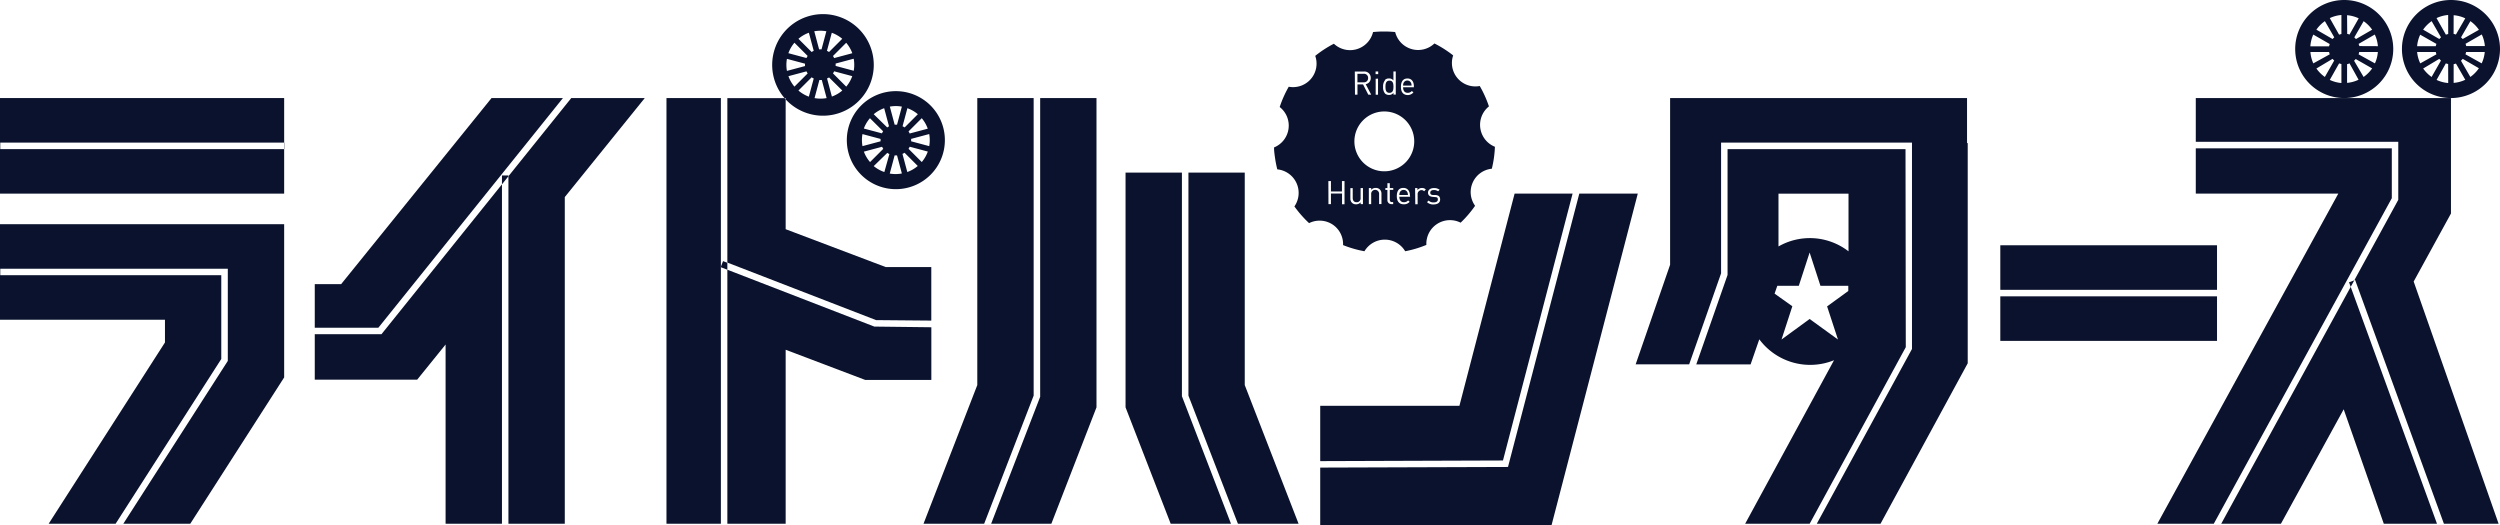
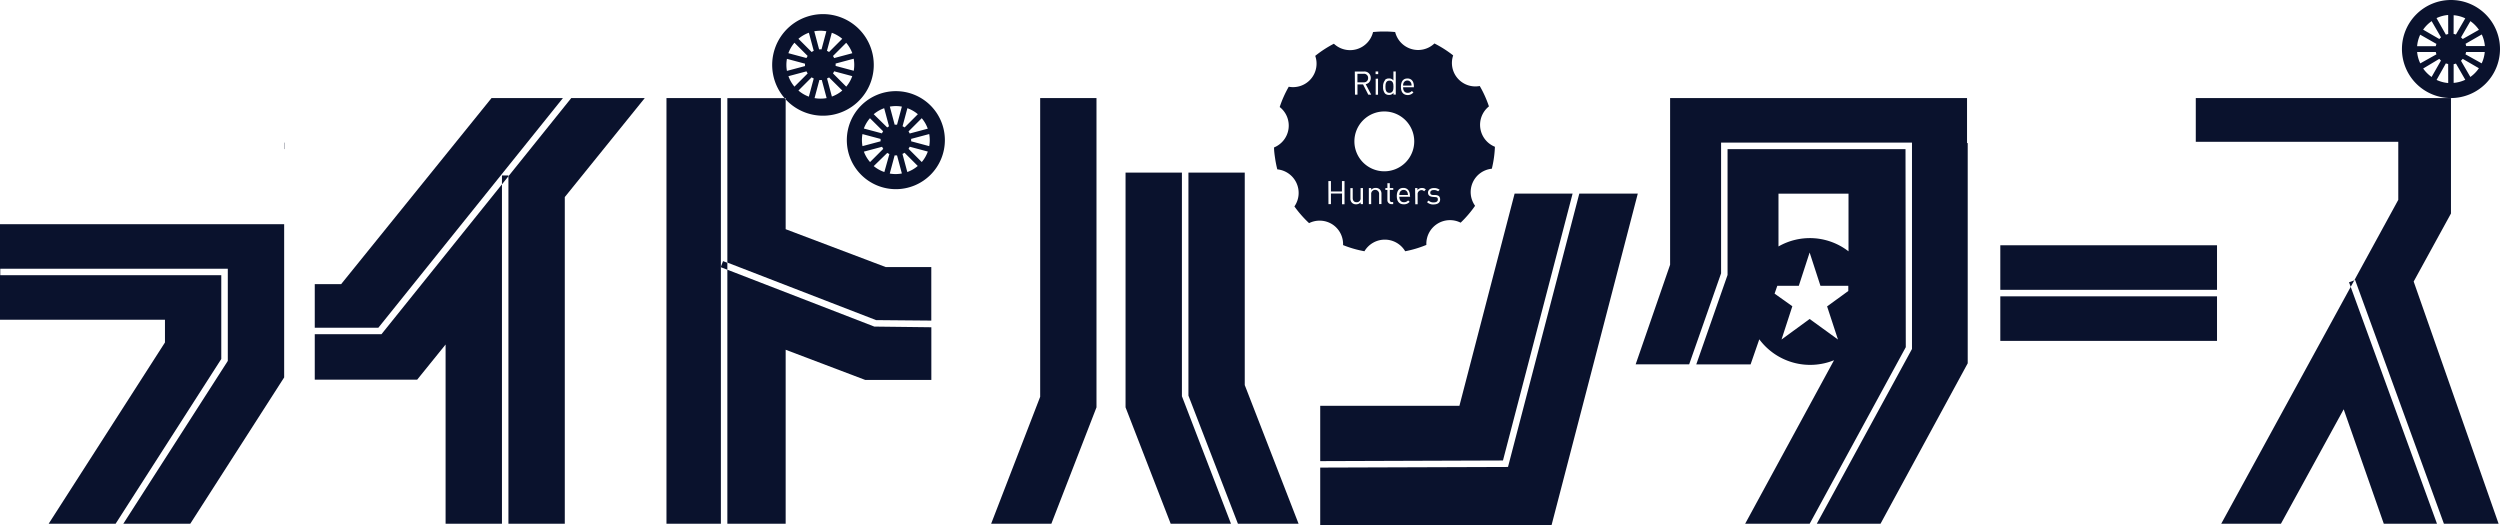
<svg xmlns="http://www.w3.org/2000/svg" viewBox="0 0 552.24 115.97">
  <defs>
    <style>.cls-1{fill:#0a122d;}</style>
  </defs>
  <title>logo</title>
  <g id="レイヤー_2" data-name="レイヤー 2">
    <g id="レイヤー_1-2" data-name="レイヤー 1">
-       <polygon class="cls-1" points="228.33 21.66 215.88 21.66 215.88 85.06 204 115.69 217.4 115.69 228.33 87.39 228.33 21.66" />
      <polygon class="cls-1" points="229.77 87.65 218.94 115.69 232.24 115.69 242.21 89.98 242.21 21.66 229.77 21.66 229.77 87.65" />
      <polygon class="cls-1" points="274.96 85.06 274.96 38.12 262.52 38.12 262.52 87.39 273.45 115.69 286.85 115.69 274.96 85.06" />
      <polygon class="cls-1" points="261.08 38.12 248.63 38.12 248.63 89.98 258.6 115.69 271.92 115.69 261.08 87.52 261.08 38.12" />
      <polygon class="cls-1" points="0 70.63 36.44 70.63 36.44 75.65 10.75 115.69 25.54 115.69 48.88 79.3 48.88 60.79 0.06 60.79 0.06 59.36 50.32 59.36 50.32 79.72 50.21 79.9 27.24 115.69 42.03 115.69 62.77 83.37 62.77 70.63 62.77 56.15 62.77 49.52 0 49.52 0 70.63" />
-       <polygon class="cls-1" points="0.06 31.5 62.77 31.5 62.77 21.66 0 21.66 0 42.77 62.77 42.77 62.77 32.94 0.06 32.94 0.06 31.5" />
      <rect class="cls-1" x="62.77" y="31.5" width="0.06" height="1.43" />
      <polygon class="cls-1" points="69.53 73.82 69.53 83.87 92.15 83.87 98.43 76.1 98.43 115.69 110.88 115.69 110.88 40.72 84.27 73.82 69.53 73.82" />
      <polygon class="cls-1" points="112.31 38.93 112.31 115.69 124.76 115.69 124.76 43.53 142.43 21.66 126.19 21.66 112.31 38.93" />
      <polygon class="cls-1" points="124.35 21.66 108.58 21.66 75.36 62.76 69.53 62.76 69.53 72.39 83.58 72.39 124.35 21.66" />
      <polygon class="cls-1" points="110.88 38.76 110.88 40.72 112.31 38.93 112.31 38.76 110.88 38.76" />
      <rect class="cls-1" x="441.86" y="54.18" width="47.87" height="9.84" />
      <rect class="cls-1" x="441.86" y="65.46" width="47.87" height="9.84" />
      <polygon class="cls-1" points="173.55 115.69 173.55 77.26 191.11 83.92 205.73 83.92 205.73 72.29 193.13 72.14 160.67 59.58 160.67 115.69 173.55 115.69" />
      <path class="cls-1" d="M173.55,50.63V21.95l-.25-.28H160.67V58l32.85,12.71,12.2.11V59H195.67Z" />
      <polygon class="cls-1" points="159.24 58.92 159.24 21.66 147.22 21.66 147.22 115.69 159.24 115.69 159.24 59.03 159.2 59.02 159.24 58.92" />
      <polygon class="cls-1" points="159.24 58.92 159.24 59.03 160.67 59.58 160.67 58.05 159.72 57.68 159.24 58.92" />
      <path class="cls-1" d="M173.55,21.95a11.22,11.22,0,1,0-.25-.28h.25Zm.6-5.12,4-1.07a3.35,3.35,0,0,0,.26.46l-2.92,2.92A7.43,7.43,0,0,1,174.16,16.82Zm4.52,4.52A7.44,7.44,0,0,1,176.37,20l2.92-2.92a3.36,3.36,0,0,0,.46.26Zm8.26-2.21L184,16.21a3.36,3.36,0,0,0,.26-.46l4,1.07A7.44,7.44,0,0,1,186.94,19.13Zm1.65-3.51-4-1.07a3.4,3.4,0,0,0,0-.52l4-1.07A7.56,7.56,0,0,1,188.59,15.62Zm-.32-3.87-4,1.07a3.36,3.36,0,0,0-.26-.46l2.92-2.92A7.44,7.44,0,0,1,188.27,11.75Zm-4.52-4.52a7.43,7.43,0,0,1,2.31,1.33l-2.92,2.92a3.36,3.36,0,0,0-.46-.26Zm-.61,9.86L186.06,20a7.43,7.43,0,0,1-2.3,1.33l-1.07-4A3.36,3.36,0,0,0,183.14,17.1Zm-.59-10.19-1.07,4a3.4,3.4,0,0,0-.53,0l-1.07-4A7.56,7.56,0,0,1,182.55,6.91ZM181,17.67a3.41,3.41,0,0,0,.53,0l1.07,4a7.56,7.56,0,0,1-2.67,0ZM178.68,7.23l1.07,4a3.35,3.35,0,0,0-.46.26l-2.92-2.92A7.44,7.44,0,0,1,178.68,7.23Zm-3.19,2.21,2.92,2.92a3.36,3.36,0,0,0-.26.46l-4-1.07A7.43,7.43,0,0,1,175.49,9.44ZM173.83,13l4,1.07a3.4,3.4,0,0,0,0,.52l-4,1.07A7.56,7.56,0,0,1,173.83,13Z" />
      <path class="cls-1" d="M190.23,23.3a10.83,10.83,0,1,0,15.32,0A10.85,10.85,0,0,0,190.23,23.3Zm14.72,5.12-4,1.07a3.37,3.37,0,0,0-.26-.46l2.92-2.92A7.44,7.44,0,0,1,204.94,28.43Zm-4.51-4.52a7.43,7.43,0,0,1,2.31,1.33l-2.92,2.92a3.35,3.35,0,0,0-.46-.26Zm-8.27,2.21L195.08,29a3.35,3.35,0,0,0-.26.46l-4-1.07A7.44,7.44,0,0,1,192.16,26.12Zm-1.65,3.51,4,1.07a3.4,3.4,0,0,0,0,.52l-4,1.07A7.56,7.56,0,0,1,190.51,29.63Zm.33,3.87,4-1.07a3.36,3.36,0,0,0,.26.46l-2.92,2.92A7.43,7.43,0,0,1,190.83,33.5ZM195.35,38A7.43,7.43,0,0,1,193,36.69L196,33.77a3.36,3.36,0,0,0,.46.26Zm.61-9.87L193,25.23a7.44,7.44,0,0,1,2.31-1.33l1.07,4A3.36,3.36,0,0,0,196,28.15Zm.59,10.19,1.07-4a3.4,3.4,0,0,0,.53,0l1.07,4A7.56,7.56,0,0,1,196.55,38.34Zm1.6-10.77a3.41,3.41,0,0,0-.52,0l-1.07-4a7.56,7.56,0,0,1,2.66,0ZM200.42,38l-1.07-4a3.36,3.36,0,0,0,.46-.26l2.92,2.92A7.43,7.43,0,0,1,200.42,38Zm3.19-2.21-2.92-2.92a3.35,3.35,0,0,0,.26-.46l4,1.07A7.44,7.44,0,0,1,203.61,35.8Zm1.65-3.51-4-1.07a3.4,3.4,0,0,0,0-.53l4-1.07A7.56,7.56,0,0,1,205.26,32.29Z" />
      <polygon class="cls-1" points="503.85 115.69 517.71 90.41 526.57 115.69 538.32 115.69 519.26 63.37 490.66 115.69 503.85 115.69" />
-       <polygon class="cls-1" points="528.34 32.76 485.04 32.76 485.04 42.77 516.52 42.77 476.55 115.69 489.02 115.69 528.34 43.78 528.34 32.76" />
      <polygon class="cls-1" points="541.41 47.16 541.41 21.66 538.4 21.66 517.83 21.66 517.47 21.66 485.04 21.66 485.04 31.32 529.77 31.32 529.77 44.15 529.68 44.31 520.05 61.93 520.24 61.86 539.85 115.69 551.93 115.69 533.17 62.19 541.41 47.16" />
      <polygon class="cls-1" points="519.26 63.37 520.05 61.93 518.89 62.35 519.26 63.37" />
-       <path class="cls-1" d="M528.66,10.83a10.83,10.83,0,1,0-10.83,10.83A10.84,10.84,0,0,0,528.66,10.83Zm-15.1-6.16,2.07,3.58a3.41,3.41,0,0,0-.37.37l-3.58-2.07A7.56,7.56,0,0,1,513.56,4.67Zm-2.51,3,3.58,2.06a3.36,3.36,0,0,0-.15.51h-4.13A7.44,7.44,0,0,1,511,7.63Zm-.69,3.82h4.13a3.36,3.36,0,0,0,.14.51L511,14A7.43,7.43,0,0,1,510.36,11.46Zm1.31,3.65L515.25,13a3.41,3.41,0,0,0,.37.37L513.55,17A7.56,7.56,0,0,1,511.67,15.11Zm5.54,3.2a7.43,7.43,0,0,1-2.57-.69L516.7,14a3.35,3.35,0,0,0,.51.14Zm0-10.82a3.36,3.36,0,0,0-.51.14L514.64,4a7.44,7.44,0,0,1,2.57-.69ZM524,6.56l-3.58,2.07a3.4,3.4,0,0,0-.37-.37l2.07-3.58A7.56,7.56,0,0,1,524,6.56Zm-5.54-3.2a7.44,7.44,0,0,1,2.57.69L519,7.63a3.36,3.36,0,0,0-.51-.14Zm0,14.95V14.18A3.36,3.36,0,0,0,519,14L521,17.61A7.43,7.43,0,0,1,518.45,18.31ZM522.11,17,520,13.41a3.4,3.4,0,0,0,.37-.37L524,15.11A7.56,7.56,0,0,1,522.11,17Zm2.5-3L521,12a3.35,3.35,0,0,0,.14-.51h4.12A7.44,7.44,0,0,1,524.61,14Zm-3.43-3.82A3.36,3.36,0,0,0,521,9.7l3.58-2.07a7.43,7.43,0,0,1,.69,2.57Z" />
      <path class="cls-1" d="M552.24,10.83a10.83,10.83,0,1,0-10.83,10.83A10.84,10.84,0,0,0,552.24,10.83ZM537.14,4.67l2.07,3.58a3.4,3.4,0,0,0-.37.37l-3.58-2.07A7.56,7.56,0,0,1,537.14,4.67Zm-2.51,3L538.2,9.7a3.35,3.35,0,0,0-.15.51h-4.12A7.43,7.43,0,0,1,534.63,7.63Zm-.69,3.82h4.12a3.36,3.36,0,0,0,.14.51L534.63,14A7.43,7.43,0,0,1,533.93,11.46Zm1.32,3.65L538.83,13a3.41,3.41,0,0,0,.37.37L537.13,17A7.56,7.56,0,0,1,535.25,15.11Zm5.54,3.2a7.44,7.44,0,0,1-2.57-.69L540.28,14a3.35,3.35,0,0,0,.51.14Zm0-10.82a3.35,3.35,0,0,0-.51.14L538.22,4a7.44,7.44,0,0,1,2.57-.69Zm6.78-.93L544,8.62a3.41,3.41,0,0,0-.37-.37l2.07-3.58A7.56,7.56,0,0,1,547.57,6.56ZM542,3.36a7.43,7.43,0,0,1,2.57.69l-2.07,3.58a3.36,3.36,0,0,0-.51-.14Zm0,14.95V14.18a3.35,3.35,0,0,0,.51-.14l2.06,3.58A7.43,7.43,0,0,1,542,18.31ZM545.69,17l-2.07-3.58A3.4,3.4,0,0,0,544,13l3.58,2.07A7.56,7.56,0,0,1,545.69,17Zm2.51-3L544.61,12a3.35,3.35,0,0,0,.14-.51h4.12A7.44,7.44,0,0,1,548.19,14Zm-3.43-3.82a3.36,3.36,0,0,0-.14-.51l3.58-2.06a7.44,7.44,0,0,1,.69,2.57Z" />
      <polygon class="cls-1" points="333.11 103.15 291.63 103.29 291.63 115.97 342.74 115.97 361.78 42.77 348.86 42.77 333.11 103.15" />
      <polygon class="cls-1" points="291.63 89.64 291.63 101.86 332 101.72 347.38 42.77 334.57 42.77 322.38 89.64 291.63 89.64" />
      <path class="cls-1" d="M306.93,20.51c.77,0,.88-.66.88-1.35s-.11-1.35-.88-1.35-.89.66-.89,1.35S306.15,20.51,306.93,20.51Z" />
      <path class="cls-1" d="M310.05,41.95a.89.89,0,0,0-.83.53,1.36,1.36,0,0,0-.11.59H311a1.44,1.44,0,0,0-.11-.59A.89.89,0,0,0,310.05,41.95Z" />
      <path class="cls-1" d="M302.21,17.24a.9.9,0,0,0-1-.94h-1.36v1.88h1.36A.9.9,0,0,0,302.21,17.24Z" />
      <path class="cls-1" d="M311.7,18.32a.91.91,0,0,0-1.66,0,1.33,1.33,0,0,0-.1.59h1.87A1.43,1.43,0,0,0,311.7,18.32Z" />
      <path class="cls-1" d="M294.28,49.54a5.2,5.2,0,0,1,2.4,4.6,24.21,24.21,0,0,0,4.72,1.36,5.23,5.23,0,0,1,9,0,24.19,24.19,0,0,0,4.68-1.4,5.22,5.22,0,0,1,7.57-4.91,24.52,24.52,0,0,0,3.19-3.73,5.19,5.19,0,0,1,3.7-8.19,24.31,24.31,0,0,0,.68-4.85,5.22,5.22,0,0,1-1.32-8.92A24.2,24.2,0,0,0,326.87,19,5.18,5.18,0,0,1,321,12.24a24.7,24.7,0,0,0-4.14-2.64,5.22,5.22,0,0,1-8.67-2.52,24.74,24.74,0,0,0-4.89,0,5.22,5.22,0,0,1-8.65,2.58,24.61,24.61,0,0,0-4.12,2.68,5.19,5.19,0,0,1-5.85,6.82,24.16,24.16,0,0,0-2,4.48,5.21,5.21,0,0,1-1.25,8.93c0,.81.12,1.63.24,2.44a24.22,24.22,0,0,0,.48,2.4,5.23,5.23,0,0,1,3.78,8.19,24.83,24.83,0,0,0,3.24,3.69A5.21,5.21,0,0,1,294.28,49.54Zm22.8-6-.58-.05c-.69-.06-1.06-.36-1.06-.95s.54-1,1.3-1a2,2,0,0,1,1.27.38l-.34.34a1.5,1.5,0,0,0-.94-.28c-.52,0-.79.22-.79.58s.19.48.63.52l.55,0c.62.06,1,.29,1,1s-.58,1.08-1.44,1.08a1.94,1.94,0,0,1-1.46-.51l.35-.35a1.46,1.46,0,0,0,1.1.41c.59,0,.94-.21.94-.62S317.5,43.58,317.08,43.54Zm-11.92,1.54h-.52V42.91a.88.88,0,1,0-1.75,0v2.18h-.52V41.55h.52v.39a1.28,1.28,0,0,1,1-.43,1.24,1.24,0,0,1,.9.33,1.31,1.31,0,0,1,.37,1Zm2.61-3.14H307v2.18c0,.32.15.52.48.52h.27v.45h-.37a.87.87,0,0,1-.91-.95V41.95h-.45v-.4h.45V40.47H307v1.08h.76Zm3.73,1.51h-2.39c0,.78.36,1.22,1,1.22a1.16,1.16,0,0,0,.93-.4l.35.31a1.63,1.63,0,0,1-1.3.55c-.94,0-1.54-.56-1.54-1.81s.55-1.81,1.45-1.81,1.45.65,1.45,1.72Zm1.09-1.91h.52V42a1.19,1.19,0,0,1,1-.47,1.09,1.09,0,0,1,.85.33l-.38.39A.74.74,0,0,0,314,42a.87.87,0,0,0-.85.95v2.17h-.52Zm-1.72-24.21c.92,0,1.45.65,1.45,1.72v.23h-2.38c0,.78.36,1.22,1,1.22a1.16,1.16,0,0,0,.93-.4l.35.31A1.64,1.64,0,0,1,311,21c-.94,0-1.54-.56-1.54-1.81S310,17.34,310.88,17.34Zm-4.93.31a1.22,1.22,0,0,1,.86-.31,1.14,1.14,0,0,1,1,.45v-2h.52v5.12h-.51V20.5a1.14,1.14,0,0,1-1,.47,1.22,1.22,0,0,1-.86-.31,2.13,2.13,0,0,1-.43-1.5A2.12,2.12,0,0,1,306,17.65Zm-2.08-1.85h.58v.58h-.58Zm.54,1.59v3.54h-.52V17.39Zm-5.13-1.58h2a1.38,1.38,0,0,1,1.52,1.42,1.33,1.33,0,0,1-1.11,1.37l1.21,2.32h-.64l-1.16-2.27h-1.23v2.27h-.55Zm6.52,8.82a6.61,6.61,0,1,1-6.61,6.61A6.61,6.61,0,0,1,305.8,24.62Zm-7.5,16.93h.52v2.18c0,.62.33.94.86.94a.84.84,0,0,0,.88-.94V41.55h.52v3.54h-.51v-.4a1.29,1.29,0,0,1-1,.44,1.25,1.25,0,0,1-.91-.33,1.32,1.32,0,0,1-.36-1ZM293.43,40H294v2.29h2.43V40H297v5.12h-.55V42.75H294v2.34h-.55Z" />
      <path class="cls-1" d="M420.92,32.94H381.61l0,27.8-6.91,19.75h12l1.92-5.54a14,14,0,0,0,16.51,4.62l-19.63,36.12h14.25l21.23-39Zm-12.59,9.84V55.52a13.94,13.94,0,0,0-15.47-1.08V42.78ZM393.53,75l2.39-7.35L392,64.86l.6-1.73h4.75l2.39-7.35,2.39,7.35h6.15v1.15l-4.68,3.4L406,75l-6.26-4.54Z" />
      <polygon class="cls-1" points="434.51 31.61 434.51 21.66 368.92 21.66 368.92 32.63 368.92 42.77 368.92 58.48 361.31 80.48 373.13 80.48 380.18 60.38 380.18 31.5 422.35 31.5 422.35 77.09 401.32 115.69 415.4 115.69 434.66 80.25 434.66 31.61 434.51 31.61" />
    </g>
  </g>
</svg>